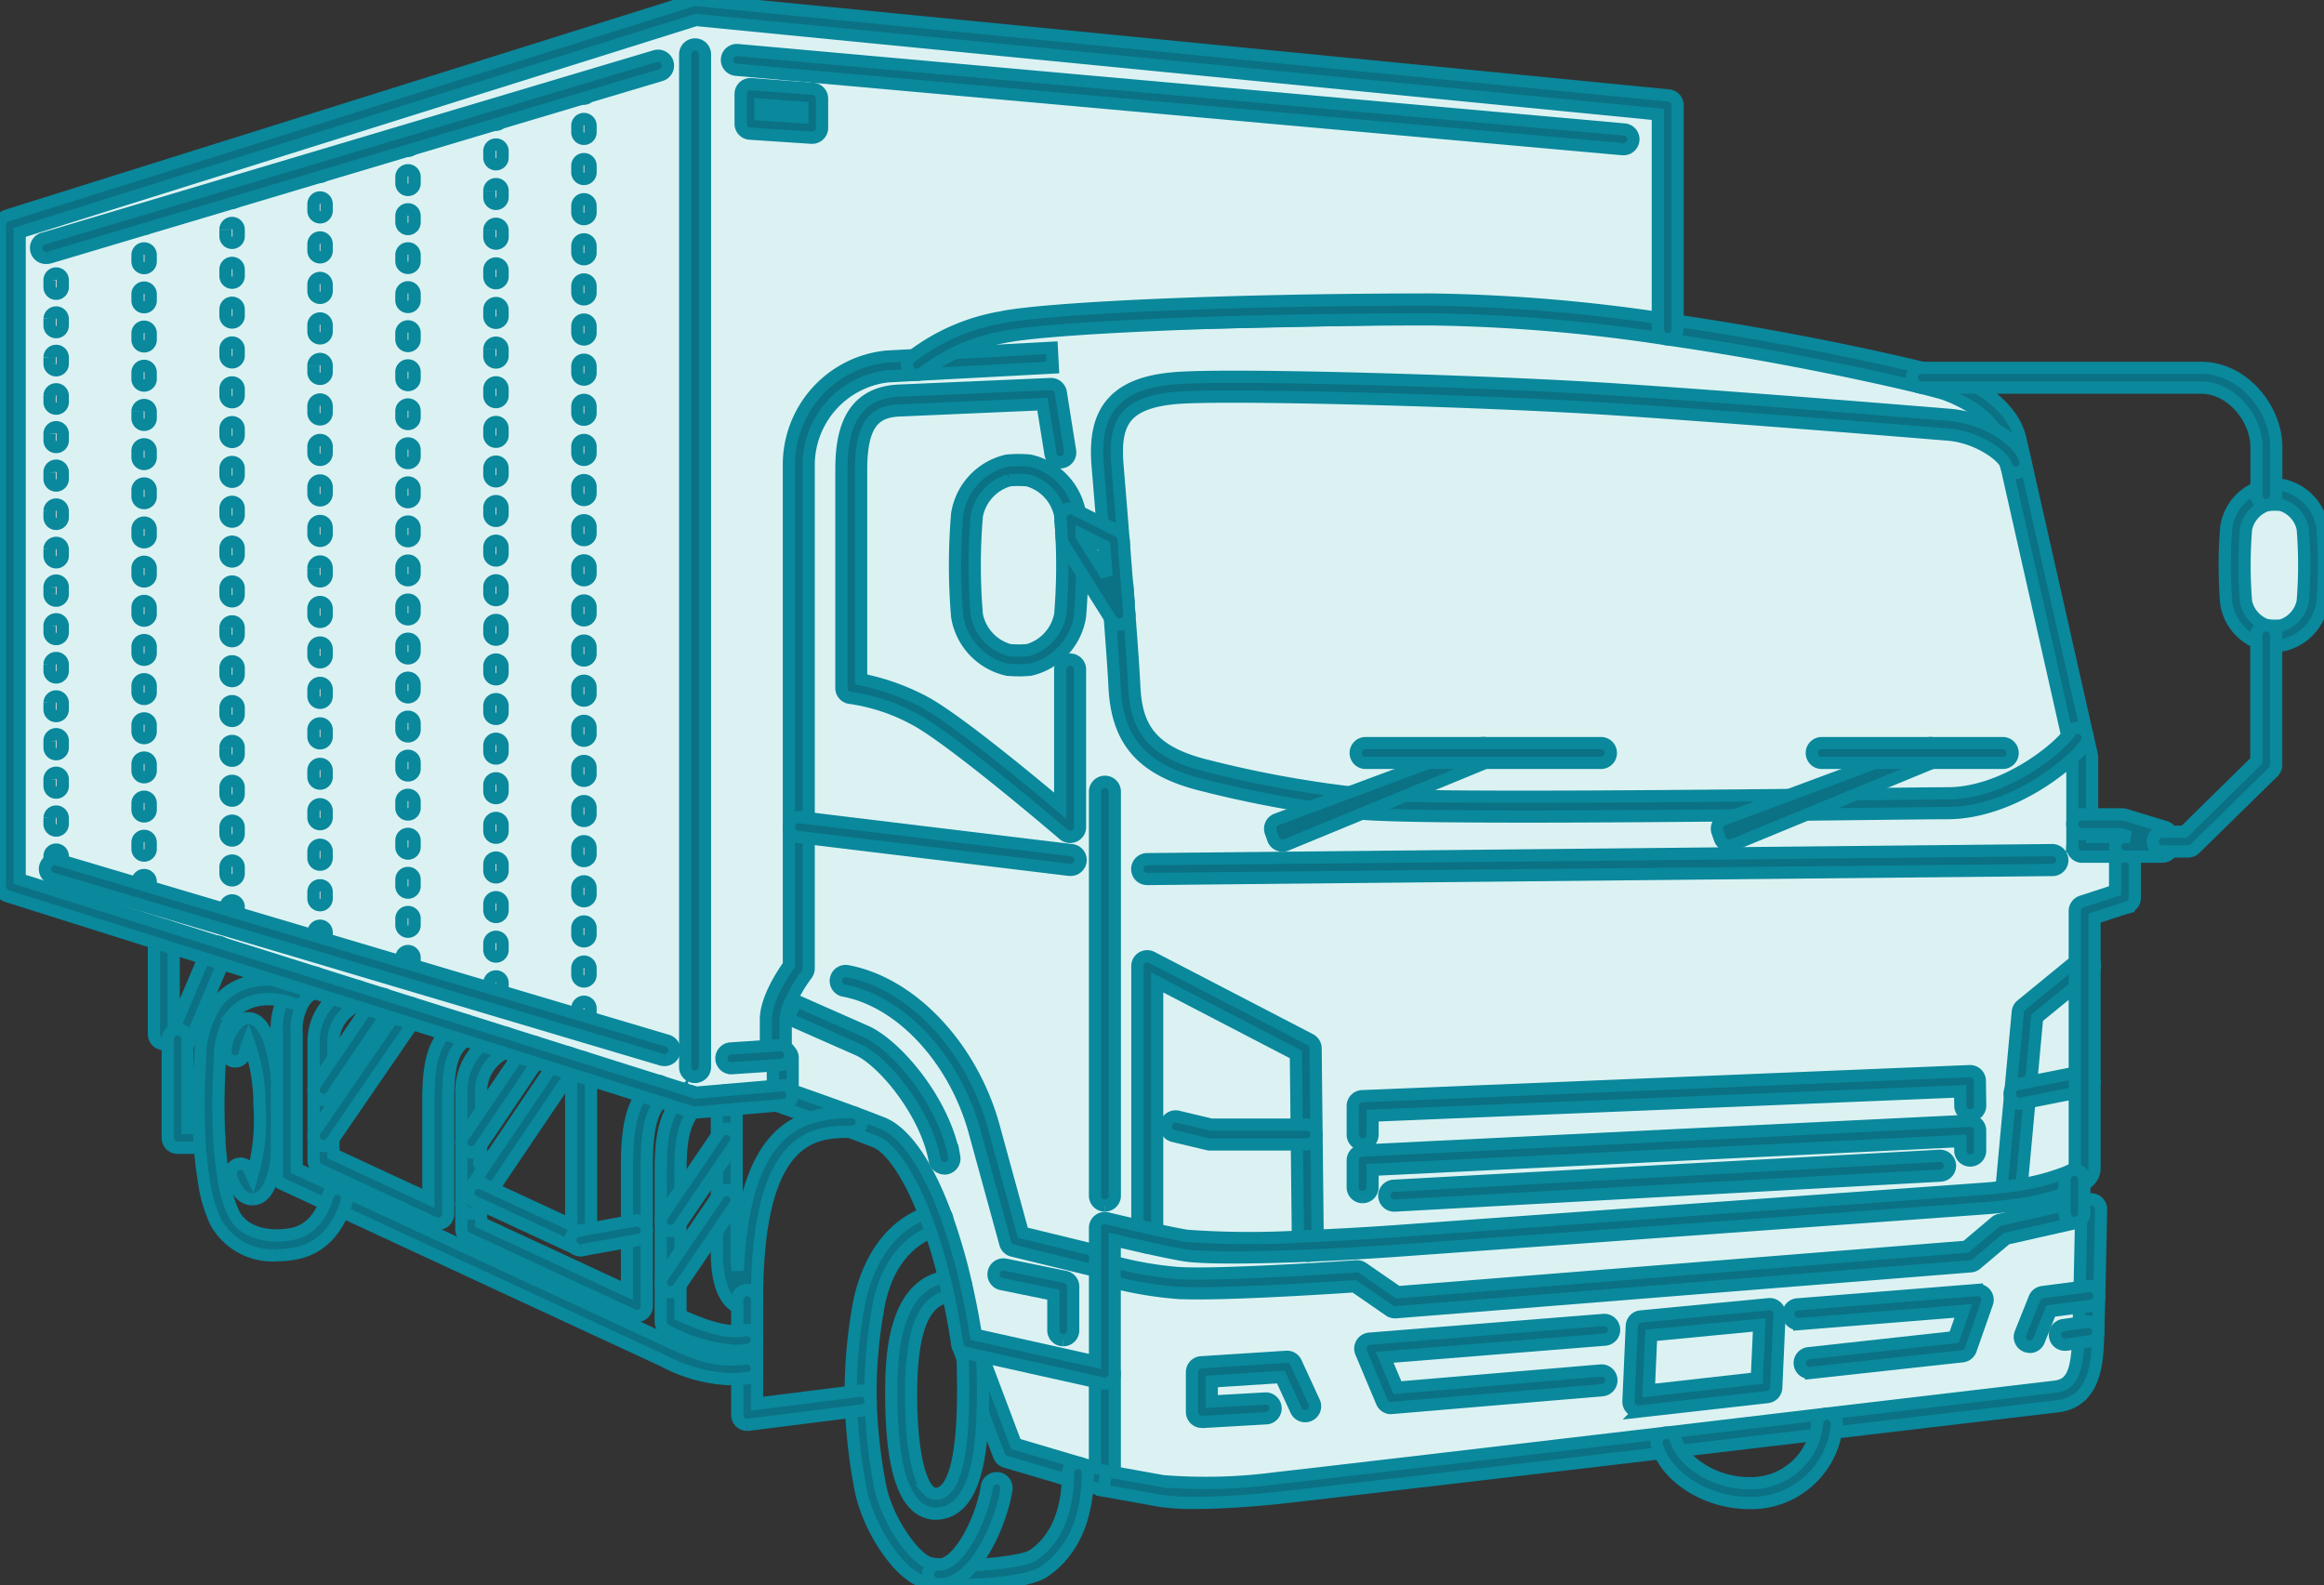
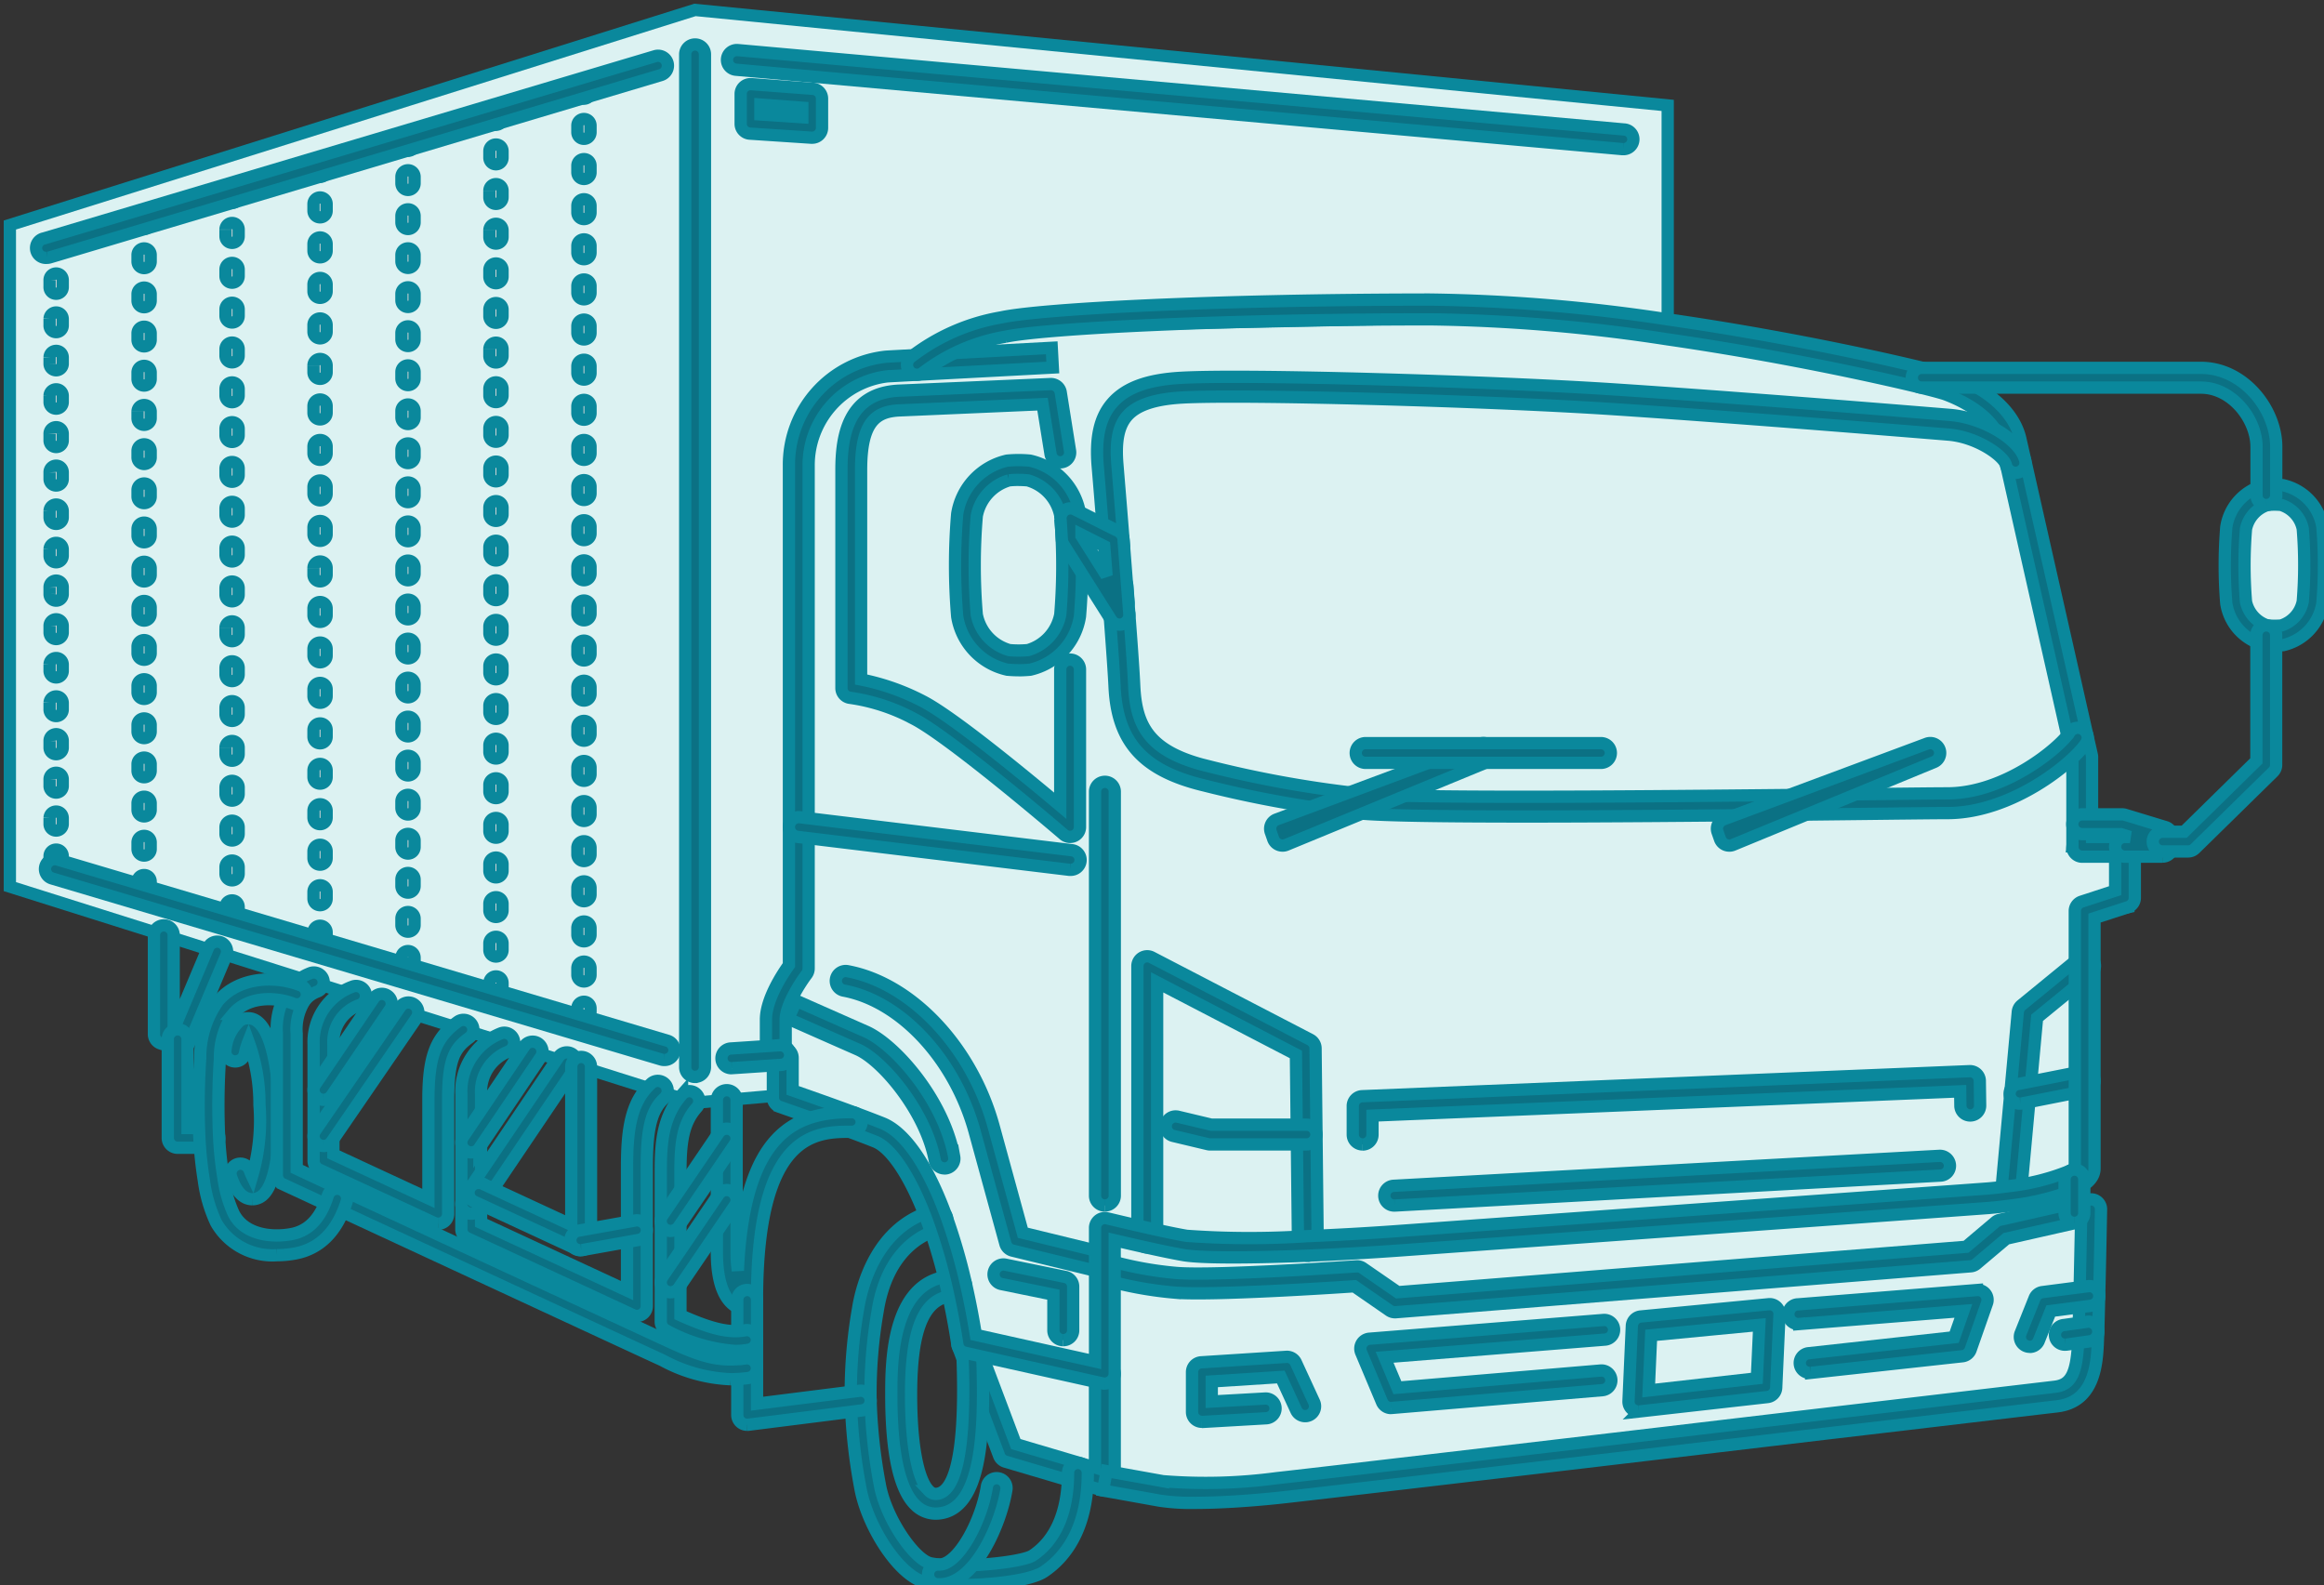
<svg xmlns="http://www.w3.org/2000/svg" id="data_img14" width="189.334" height="129.14" viewBox="0 0 189.334 129.14">
  <rect x="0" y="0" width="189.334" height="129.14" fill="#333333" stroke="none" />
  <defs>
    <clipPath id="clip-path">
      <rect id="長方形_26587" data-name="長方形 26587" width="189.334" height="129.14" fill="none" stroke="#0a889c" stroke-width="1" />
    </clipPath>
  </defs>
  <g id="グループ_13060" data-name="グループ 13060" clip-path="url(#clip-path)">
    <path id="パス_25606" data-name="パス 25606" d="M226.143,61.033h0a3.355,3.355,0,0,1-3.355-3.355V52.8a3.355,3.355,0,0,1,6.709,0v4.882a3.355,3.355,0,0,1-3.355,3.355" transform="translate(-41.016 -9.112)" fill="#dcf2f2" stroke="#0a889c" stroke-width="1" />
    <path id="パス_25607" data-name="パス 25607" d="M101.527,62.361h-1.1a3.355,3.355,0,0,1-3.355-3.355V50.635a3.355,3.355,0,0,1,3.355-3.355h1.1a3.355,3.355,0,0,1,3.355,3.353v8.374a3.355,3.355,0,0,1-3.355,3.355" transform="translate(-17.872 -8.704)" fill="#fff" stroke="#0a889c" stroke-width="1" />
    <path id="パス_25608" data-name="パス 25608" d="M80.914,96.329l-2.973-1.27a6.466,6.466,0,0,1-.8-2.736c.074-1.132-.326-1.743-.056-2.839s-.245-1.272.959-3.012a5.773,5.773,0,0,0,1.233-3.7v-37.8c0-3.427.543-9.311,5.067-9.311s5.34-.959,5.34-.959.558-2.129,6.235-2.228,35.53-.784,40.323-.784,31.769,3.7,34.508,5.067,5.477,1.643,7.262,5.2,5.478,24.375,5.478,26.292-.476,6.566-.476,6.566l4.31.281.229,4.639-3.242.7v20.677l-1.935.8,1.609,2.74.6,1.394s.547,9.311-.137,10.544.274,3.286-1.917,3.286-69.974,7.669-69.974,7.669-7.536-.734-9.449-1.233-6.984-2.191-6.984-2.191-5.066-21.909-8.626-24.922-6.573-2.876-6.573-2.876" transform="translate(-14.174 -5.835)" fill="#dcf2f2" stroke="#0a889c" stroke-width="1" />
    <path id="パス_25609" data-name="パス 25609" d="M.986,69.888V18.513L56.8.992l79.248,7.777v18.25A140.346,140.346,0,0,0,116.731,25.4c-17.071,0-31.575.734-34.808,1.432a15.812,15.812,0,0,0-7.053,3.084c-.971.054-1.829.1-2.467.134a8.092,8.092,0,0,0-7.149,8.045V79.074s-1.872,2.448-1.872,4.173V85.73l.365.408h.006l.2.225V89.4l-4.564.392L56.8,90.02l-.45-.144-2.6-.816-6.232-1.968-1.169-.37-2.779-.876-2.311-.729-3.326-1.051-4.487-1.411-2.178-.686-2.086-.66-3.461-1.092-7.863-2.478L13.53,76.37.986,72.414Z" transform="translate(-0.182 -0.183)" fill="#dcf2f2" stroke="#0a889c" stroke-width="1" />
    <path id="パス_25610" data-name="パス 25610" d="M69.218,88.554a.8.8,0,0,1-.8-.8V5.246a.8.8,0,0,1,1.609,0v82.5a.8.8,0,0,1-.8.8Z" transform="translate(-12.595 -0.818)" fill="#0b7184" stroke="#0a889c" stroke-width="1" />
    <path id="パス_25611" data-name="パス 25611" d="M105.377,121.542a.794.794,0,0,1-.191-.023l-7.332-1.785a.8.8,0,0,1-.585-.571s-.729-2.656-2.5-9.118c-1.616-5.886-5.991-10.611-10.637-11.489a.805.805,0,1,1,.261-1.589l.038.007c5.227.989,10.117,6.189,11.888,12.646,1.354,4.94,2.1,7.656,2.374,8.661l6.871,1.674a.8.8,0,0,1-.19,1.585" transform="translate(-15.365 -17.85)" fill="#0b7184" stroke="#0a889c" stroke-width="1" />
    <path id="パス_25612" data-name="パス 25612" d="M107.61,145.947a.8.8,0,0,1-.228-.033l-7.868-2.327a.8.8,0,0,1-.525-.49L95.636,134.2a.8.8,0,0,1,1.506-.566l3.211,8.518,6.451,1.908v-7.638a.8.8,0,0,1,1.609,0v8.715a.8.8,0,0,1-.8.8" transform="translate(-17.597 -24.507)" fill="#0b7184" stroke="#0a889c" stroke-width="1" />
    <path id="パス_25613" data-name="パス 25613" d="M104.882,132.423a.8.8,0,0,1-.8-.8v-2.906l-4.232-.866a.805.805,0,0,1,.326-1.577l4.875,1a.8.8,0,0,1,.643.788v3.561a.8.8,0,0,1-.8.8h0" transform="translate(-18.264 -23.244)" fill="#0b7184" stroke="#0a889c" stroke-width="1" />
    <path id="パス_25614" data-name="パス 25614" d="M93.82,151.378a14.1,14.1,0,0,1-2.679-.2c-2.244-.432-4.858-4.611-5.413-7.725a45.283,45.283,0,0,1-.774-7.1,40.089,40.089,0,0,1,.594-7.511c.245-1.55,1.41-6.725,6.21-7.99a.8.8,0,0,1,.506,1.527l-.038.011c-.02.007-.04.011-.06.016-1.25.326-4.243,1.64-5.032,6.683a38.645,38.645,0,0,0-.571,7.226,43.843,43.843,0,0,0,.749,6.854c.5,2.816,2.865,6.184,4.15,6.431,2.131.454,7.406-.042,8.307-.637,1.887-1.25,2.884-3.579,2.884-6.736a.8.8,0,1,1,1.609,0c0,4.7-1.958,6.989-3.605,8.077-1.072.708-4.287,1.072-6.836,1.072" transform="translate(-15.639 -22.242)" fill="#0b7184" stroke="#0a889c" stroke-width="1" />
    <path id="パス_25615" data-name="パス 25615" d="M93.6,156.236c-.052,0-.1,0-.157,0a.8.8,0,0,1,.068-1.607h.09c1.522,0,3.417-3.513,3.865-6.355a.8.8,0,0,1,1.589.25c-.417,2.647-2.5,7.714-5.454,7.714" transform="translate(-17.063 -27.171)" fill="#0b7184" stroke="#0a889c" stroke-width="1" />
    <path id="パス_25616" data-name="パス 25616" d="M92.629,146.766A2.351,2.351,0,0,1,91,146.108c-1.327-1.233-2-4.269-2-9.026,0-2.648,0-9.681,5.288-9.681a.8.8,0,1,1,0,1.609h0c-2.545,0-3.679,2.489-3.679,8.072,0,4.05.555,6.983,1.485,7.848a.733.733,0,0,0,.591.226c1.148-.082,2.448-2.078,2.121-11.086a.8.8,0,1,1,1.608-.059c.223,6.154-.032,12.483-3.614,12.748-.06,0-.12.007-.179.007" transform="translate(-16.386 -23.455)" fill="#0b7184" stroke="#0a889c" stroke-width="1" />
    <path id="パス_25617" data-name="パス 25617" d="M127.455,119.883a.8.8,0,0,1-.8-.8l-.171-15.6-11.306-5.874V118.4a.8.8,0,1,1-1.609,0V96.294a.8.8,0,0,1,1.172-.718l12.909,6.7a.805.805,0,0,1,.434.7l.177,16.084a.8.8,0,0,1-.793.816Z" transform="translate(-20.907 -17.579)" fill="#0b7184" stroke="#0a889c" stroke-width="1" />
    <path id="パス_25618" data-name="パス 25618" d="M127.875,113.757h-7.852a.839.839,0,0,1-.186-.021l-2.816-.671a.8.8,0,0,1,.373-1.566l2.723.649h7.758a.8.8,0,1,1,0,1.609" transform="translate(-21.43 -20.523)" fill="#0b7184" stroke="#0a889c" stroke-width="1" />
    <path id="パス_25619" data-name="パス 25619" d="M200.6,115.785h-.075a.8.8,0,0,1-.727-.875l1.373-14.9a.807.807,0,0,1,.292-.548l4.645-3.8a.8.8,0,0,1,1.084,1.189.72.72,0,0,1-.067.055l-4.383,3.583L201.4,115.055a.8.8,0,0,1-.8.734" transform="translate(-36.782 -17.573)" fill="#0b7184" stroke="#0a889c" stroke-width="1" />
    <path id="パス_25620" data-name="パス 25620" d="M201.537,109.593a.8.8,0,0,1-.12-1.6l5.216-1.031a.8.8,0,0,1,.312,1.579l-5.25,1.04a.833.833,0,0,1-.156.015" transform="translate(-36.954 -19.689)" fill="#0b7184" stroke="#0a889c" stroke-width="1" />
    <path id="パス_25621" data-name="パス 25621" d="M117.475,144.482a17.556,17.556,0,0,1-2.882-.181c-1.6-.29-4.6-.826-4.6-.826l.284-1.584s2.994.536,4.6.826a43.526,43.526,0,0,0,9.245-.245c2.3-.245,20.829-2.426,31.67-3.7l13.087-1.55c8.812-1.037,15.992-1.886,18.088-2.134l.559-.066c1.336-.154,1.8-1.081,1.913-3.815,0-.152.011-.337.02-.546l.007-.163c.021-.767.048-1.79.074-2.894.055-2.187.1-4.669.131-6.027l-6.09,1.381-2.441,2.062a.811.811,0,0,1-.455.188l-46.843,3.743a.816.816,0,0,1-.521-.14l-2.856-1.974c-1.84.124-11.686.764-14.634.516a30.592,30.592,0,0,1-5.936-1.106.8.8,0,1,1,.478-1.536,29.4,29.4,0,0,0,5.593,1.039c3.07.259,14.555-.529,14.67-.537a.788.788,0,0,1,.513.141L134,127.32l46.3-3.7,2.392-2.022a.806.806,0,0,1,.341-.17l7.284-1.652a.806.806,0,0,1,.96.61.859.859,0,0,1,.019.188s-.069,3.849-.15,7.064c-.027,1.1-.054,2.129-.076,2.909l-.007.178c-.009.2-.016.376-.02.534-.073,1.755-.207,5-3.335,5.359l-.556.065c-2.1.245-9.281,1.1-18.09,2.133l-13.086,1.55c-10.846,1.281-29.384,3.464-31.691,3.707-2.585.27-4.964.408-6.818.408" transform="translate(-20.128 -22.047)" fill="#0b7184" stroke="#0a889c" stroke-width="1" />
    <path id="パス_25622" data-name="パス 25622" d="M77.646,93.155a.8.8,0,0,1-.6-.268l-.365-.408a.807.807,0,0,1-.2-.536V89.454c0-1.676,1.367-3.734,1.872-4.437V44.3a8.84,8.84,0,0,1,7.914-8.848c.361-.021.8-.045,1.289-.071l12.209-.653.086,1.607-12.21.649c-.49.026-.922.049-1.286.07A7.288,7.288,0,0,0,79.959,44.3V85.286a.81.81,0,0,1-.163.49c-.475.623-1.707,2.5-1.707,3.685v2.177l.163.179a.8.8,0,0,1-.6,1.341" transform="translate(-14.08 -6.393)" fill="#0b7184" stroke="#0a889c" stroke-width="1" />
    <path id="パス_25623" data-name="パス 25623" d="M104.173,118.232a.8.8,0,0,1-.175-.02l-11.22-2.5a.8.8,0,0,1-.62-.663c-.24-1.572-.534-3.123-.874-4.609a46.348,46.348,0,0,0-1.527-5.269c-1.316-3.619-2.922-6.11-4.295-6.659-.626-.25-1.4-.543-2.2-.84-2.573-.951-5.563-1.983-5.592-1.994a.8.8,0,0,1-.543-.76V91.995a.8.8,0,1,1,1.21-1.061l.2.225a.805.805,0,0,1,.2.531v2.651c.986.344,3.152,1.1,5.085,1.818.816.3,1.6.6,2.239.854,1.846.74,3.7,3.441,5.21,7.606a47.851,47.851,0,0,1,1.584,5.458c.309,1.353.582,2.757.811,4.181l9.709,2.166V105.539a.8.8,0,0,1,.8-.8.823.823,0,0,1,.189.023s1.657.4,3.434.8c1.216.273,2.3.5,3.042.625a71.066,71.066,0,0,0,9.837.026c2.344-.095,4.793-.232,7.08-.395l4.161-.3c12.541-.9,41.911-3.019,44.179-3.187.539-.044,1.153-.114,1.77-.2a18.188,18.188,0,0,0,4.926-1.248,1.763,1.763,0,0,0,.4-.261V79.724a.807.807,0,0,1,.555-.764l2.732-.892V75.3H183.8a.8.8,0,0,1-.8-.8V67.278c-.043-.195-.163-.715-.339-1.477-.545-2.426-1.642-7.281-2.714-12.021-.926-4.1-1.833-8.112-2.345-10.388-.111-.49-.2-.9-.276-1.211-.059-.253-.1-.443-.128-.564-.349-1.55-2.04-3.039-4.529-3.978-.064-.024-.454-.163-2.144-.578-1.584-.386-10.027-2.393-20.6-3.922a137.483,137.483,0,0,0-19.2-1.616c-16.8,0-31.472.734-34.638,1.414a15.247,15.247,0,0,0-6.7,2.906.805.805,0,0,1-1.055-1.217,16.563,16.563,0,0,1,7.411-3.264c3.233-.7,17.525-1.45,34.976-1.45a139.163,139.163,0,0,1,19.434,1.632C160.8,33.084,169.307,35.106,170.9,35.5c.855.21,1.953.49,2.333.636,3.035,1.142,5.051,3.019,5.528,5.133.027.122.069.307.126.552.071.313.163.724.277,1.218.512,2.275,1.419,6.286,2.345,10.386,1.071,4.74,2.169,9.6,2.713,12.017.23.986.36,1.575.36,1.575a.826.826,0,0,1,.019.173v6.5h2.682a.8.8,0,0,1,.8.8v4.158a.8.8,0,0,1-.555.765L184.8,80.3v20.4c0,.933-.957,1.427-1.272,1.589a20.525,20.525,0,0,1-5.437,1.412c-.647.093-1.295.163-1.871.214-2.276.172-31.648,2.285-44.19,3.188l-4.161.3c-2.3.163-4.771.3-7.132.4-2.426.1-8.274.284-10.179-.049-.771-.134-1.877-.362-3.116-.64-.927-.206-1.821-.414-2.468-.565v10.872a.8.8,0,0,1-.8.8" transform="translate(-14.162 -5.507)" fill="#0b7184" stroke="#0a889c" stroke-width="1" />
    <path id="パス_25624" data-name="パス 25624" d="M110.141,112.583a.8.8,0,0,1-.8-.8V78.869a.8.8,0,1,1,1.609,0v32.909a.8.8,0,0,1-.8.8h0" transform="translate(-20.129 -14.372)" fill="#0b7184" stroke="#0a889c" stroke-width="1" />
    <path id="パス_25625" data-name="パス 25625" d="M100.533,63.057q-.463,0-.916-.044a5.294,5.294,0,0,1-4.079-4.331,49.808,49.808,0,0,1,0-8.358A5.294,5.294,0,0,1,99.6,45.984a9.749,9.749,0,0,1,1.864,0,5.3,5.3,0,0,1,4.079,4.324l.024.318V50.7c.038.432.066.858.082,1.29a49.991,49.991,0,0,1-.109,6.679,5.294,5.294,0,0,1-4.059,4.347q-.48.045-.949.046m.011-15.511c-.258,0-.517.012-.775.037a3.738,3.738,0,0,0-2.634,2.894,48.09,48.09,0,0,0,0,8.054,3.734,3.734,0,0,0,2.649,2.883,8.207,8.207,0,0,0,1.525,0,3.74,3.74,0,0,0,2.628-2.9,48.564,48.564,0,0,0,.1-6.455c-.016-.414-.042-.816-.082-1.219v-.074a.159.159,0,0,0,0-.048l-.021-.277a3.722,3.722,0,0,0-2.644-2.856c-.245-.023-.5-.035-.749-.035" transform="translate(-17.556 -8.457)" fill="#0b7184" stroke="#0a889c" stroke-width="1" />
    <path id="パス_25626" data-name="パス 25626" d="M226.176,61.5c-.234,0-.464-.01-.693-.03a.545.545,0,0,1-.088-.012,4.137,4.137,0,0,1-3.124-3.376,38.193,38.193,0,0,1,0-6.231,4.137,4.137,0,0,1,3.122-3.4.849.849,0,0,1,.091-.013,7.9,7.9,0,0,1,1.4,0A4.161,4.161,0,0,1,230.1,51.83a38.173,38.173,0,0,1,0,6.229,4.168,4.168,0,0,1-3.189,3.409q-.374.033-.734.033m-.51-1.632a6.276,6.276,0,0,0,1.079,0,2.582,2.582,0,0,0,1.754-1.958,36.452,36.452,0,0,0,0-5.924,2.574,2.574,0,0,0-1.776-1.943,6.118,6.118,0,0,0-1.052,0l-.033.006a2.6,2.6,0,0,0-1.763,1.958,36.442,36.442,0,0,0,0,5.923,2.6,2.6,0,0,0,1.762,1.939l.031,0" transform="translate(-40.897 -8.912)" fill="#0b7184" stroke="#0a889c" stroke-width="1" />
    <path id="パス_25627" data-name="パス 25627" d="M102.654,75.243a.807.807,0,0,1-.524-.193c-.091-.082-9.236-7.91-12.221-9.436a15.572,15.572,0,0,0-5.156-1.7.8.8,0,0,1-.734-.8V45.342c0-2.683.49-6.271,4.7-6.457,2.688-.113,12.336-.536,12.336-.536a.81.81,0,0,1,.83.677l.758,4.766a.8.8,0,0,1-1.589.255l-.653-4.06c-2.285.1-9.378.408-11.62.505-1.951.082-3.161.927-3.161,4.849V62.418a18.661,18.661,0,0,1,5.016,1.763c2.467,1.261,8.509,6.249,11.208,8.52v-11.1a.8.8,0,1,1,1.609,0V74.439a.8.8,0,0,1-.8.8" transform="translate(-15.468 -7.06)" fill="#0b7184" stroke="#0a889c" stroke-width="1" />
    <path id="パス_25628" data-name="パス 25628" d="M144.523,77.634c-6.359,0-11.435-.064-13.374-.25-.124-.011-.233-.023-.331-.034l-.5-.066a91.32,91.32,0,0,1-11.762-2.165c-5.007-1.188-7.137-3.52-7.354-8.049-.051-1.056-.179-2.9-.4-5.812a.8.8,0,0,1,1.6-.146v.023c.223,2.925.352,4.786.4,5.858.157,3.273,1.208,5.4,6.119,6.561a89.961,89.961,0,0,0,11.6,2.136l.49.064.283.029c3.869.37,20.73.245,34.987.1l6.553-.074c3.019-.034,5.254-.06,6.209-.06,4.723,0,9.179-3.762,9.948-4.957a.8.8,0,0,1,1.374.837l-.022.034c-1.01,1.568-6.015,5.694-11.3,5.694-.952,0-3.182.025-6.191.06l-6.552.074c-7.268.076-15.212.144-21.785.144" transform="translate(-20.398 -11.116)" fill="#0b7184" stroke="#0a889c" stroke-width="1" />
    <path id="パス_25629" data-name="パス 25629" d="M111.5,60.525a.805.805,0,0,1-.8-.746l-.1-1.331a.805.805,0,0,1,1.606-.12l.1,1.33a.8.8,0,0,1-.742.861h-.06" transform="translate(-20.36 -10.605)" fill="#0b7184" stroke="#0a889c" stroke-width="1" />
    <path id="パス_25630" data-name="パス 25630" d="M110.93,52.153a.8.8,0,0,1-.8-.747c-.01-.14-.02-.28-.034-.414-.2-2.5-.383-4.732-.5-6.1-.195-2.346.179-3.974,1.178-5.123,1.087-1.252,2.862-1.908,5.585-2.064,5.4-.307,25.293.29,35.228.939,9.275.606,22.274,1.659,27.431,2.082,2.774.223,5.765,2.04,6.146,3.737a.8.8,0,1,1-1.571.352c-.163-.716-2.307-2.293-4.706-2.485-5.155-.423-18.142-1.474-27.405-2.081-10.525-.687-30.167-1.214-35.031-.938-2.229.129-3.689.623-4.461,1.513-.7.81-.948,2.024-.79,3.935.113,1.374.3,3.611.494,6.084.015.131.026.291.038.452a.8.8,0,0,1-.745.86h-.058" transform="translate(-20.168 -6.925)" fill="#0b7184" stroke="#0a889c" stroke-width="1" />
    <path id="パス_25631" data-name="パス 25631" d="M101.689,85.886a.788.788,0,0,1-.1-.006L79.48,83.2a.8.8,0,1,1,.194-1.6l22.111,2.682a.8.8,0,0,1-.1,1.6" transform="translate(-14.502 -15.022)" fill="#0b7184" stroke="#0a889c" stroke-width="1" />
-     <path id="パス_25632" data-name="パス 25632" d="M114.367,87.234a.8.8,0,1,1-.008-1.609l73.745-.74a.832.832,0,0,1,.816.8.8.8,0,0,1-.793.816l-73.747.734Z" transform="translate(-20.906 -15.627)" fill="#0b7184" stroke="#0a889c" stroke-width="1" />
    <path id="パス_25633" data-name="パス 25633" d="M119.824,140.77a.8.8,0,0,1-.8-.8v-3.246a.8.8,0,0,1,.753-.8l6.929-.445a.8.8,0,0,1,.782.466l1.486,3.224a.8.8,0,1,1-1.461.674l-1.255-2.722-5.625.361v1.638l4.347-.245a.8.8,0,1,1,.091,1.607l-5.2.3h-.046" transform="translate(-21.912 -24.94)" fill="#0b7184" stroke="#0a889c" stroke-width="1" />
    <path id="パス_25634" data-name="パス 25634" d="M163.406,138.96a.8.8,0,0,1-.8-.8v-.037l.273-6.136a.8.8,0,0,1,.727-.764l10.426-1a.8.8,0,0,1,.877.723v0a.639.639,0,0,1,0,.112l-.268,5.964a.8.8,0,0,1-.713.763l-10.431,1.175a.823.823,0,0,1-.09,0m1.046-6.207-.2,4.5,8.812-.993.2-4.352Z" transform="translate(-29.935 -23.972)" fill="#0b7184" stroke="#0a889c" stroke-width="1" />
    <path id="パス_25635" data-name="パス 25635" d="M202.489,133.361a.805.805,0,0,1-.747-1.1l1.142-2.856a.8.8,0,0,1,.643-.5l3.722-.483a.8.8,0,1,1,.207,1.6l-3.254.422-.968,2.421a.8.8,0,0,1-.747.506" transform="translate(-37.13 -23.641)" fill="#0b7184" stroke="#0a889c" stroke-width="1" />
    <path id="パス_25636" data-name="パス 25636" d="M206.061,133.84a.8.8,0,0,1-.111-1.6l1.872-.264a.8.8,0,1,1,.224,1.593l-1.872.263a.75.75,0,0,1-.113.008" transform="translate(-37.789 -24.295)" fill="#0b7184" stroke="#0a889c" stroke-width="1" />
    <path id="パス_25637" data-name="パス 25637" d="M110.7,60.23a.805.805,0,0,1-.68-.374l-3.893-6.168a.808.808,0,0,1-.122-.38l-.108-1.7a.806.806,0,0,1,1.163-.766l3.491,1.751a.8.8,0,0,1,.474.674l.477,6.1a.8.8,0,0,1-.738.864H110.7M107.6,53l2.049,3.246-.192-2.409L107.6,52.9Z" transform="translate(-19.496 -9.344)" fill="#0b7184" stroke="#0a889c" stroke-width="1" />
    <path id="パス_25638" data-name="パス 25638" d="M135.876,112.923a.8.8,0,0,1-.8-.8v-2.329a.8.8,0,0,1,.771-.8l49.476-2.04a.8.8,0,0,1,.837.769v.024l.027,2a.805.805,0,0,1-.794.816.8.8,0,0,1-.816-.777v-.016l-.016-1.173-47.879,1.978v1.555a.8.8,0,0,1-.8.8h0" transform="translate(-24.867 -19.689)" fill="#0b7184" stroke="#0a889c" stroke-width="1" />
-     <path id="パス_25639" data-name="パス 25639" d="M135.876,118.126a.8.8,0,0,1-.8-.8v-2.189a.8.8,0,0,1,.765-.8l49.5-2.429a.8.8,0,0,1,.843.763v1.667a.8.8,0,1,1-1.609,0v-.78L136.681,115.9v1.422a.8.8,0,0,1-.8.8h0" transform="translate(-24.867 -20.601)" fill="#0b7184" stroke="#0a889c" stroke-width="1" />
    <path id="パス_25640" data-name="パス 25640" d="M139.054,119.458a.8.8,0,0,1-.043-1.608l44.451-2.44a.816.816,0,0,1,.848.76.8.8,0,0,1-.759.848h0l-44.451,2.44h-.045" transform="translate(-25.45 -21.247)" fill="#0b7184" stroke="#0a889c" stroke-width="1" />
    <path id="パス_25641" data-name="パス 25641" d="M180.343,135.553a.8.8,0,0,1-.086-1.6l11.822-1.3.752-2.147-13.371,1.072a.8.8,0,0,1-.171-1.6h.042l14.6-1.169a.8.8,0,0,1,.823,1.068l-1.33,3.791a.807.807,0,0,1-.671.534l-12.325,1.351a.8.8,0,0,1-.088,0" transform="translate(-32.875 -23.713)" fill="#0b7184" stroke="#0a889c" stroke-width="1" />
    <path id="パス_25642" data-name="パス 25642" d="M138.335,138.974a.8.8,0,0,1-.741-.49l-1.7-4.044a.805.805,0,0,1,.432-1.054.792.792,0,0,1,.245-.06l19.067-1.528a.8.8,0,0,1,.129,1.6l-17.958,1.439,1.042,2.48,16.559-1.4a.8.8,0,0,1,.139,1.6l-17.141,1.448h-.071" transform="translate(-25.007 -24.264)" fill="#0b7184" stroke="#0a889c" stroke-width="1" />
    <path id="パス_25643" data-name="パス 25643" d="M74.045,126.742c-.578,0-2.462-.336-2.462-4.661V109.659a.8.8,0,0,1,1.609,0v12.423a9.614,9.614,0,0,0,.1,1.469c.51-11.281,4.732-12.909,9.27-12.909a.811.811,0,0,1,.816.8.8.8,0,0,1-.79.8h-.023c-2.884,0-7.713,0-7.713,13.688a.8.8,0,0,1-.8.8h0" transform="translate(-13.179 -20.04)" fill="#0b7184" stroke="#0a889c" stroke-width="1" />
    <path id="パス_25644" data-name="パス 25644" d="M74.418,139.785a.8.8,0,0,1-.8-.8V129.61a.8.8,0,1,1,1.609,0v8.458l8.352-1.053a.8.8,0,1,1,.2,1.6l-9.257,1.168a.84.84,0,0,1-.1.007" transform="translate(-13.552 -23.713)" fill="#0b7184" stroke="#0a889c" stroke-width="1" />
    <path id="パス_25645" data-name="パス 25645" d="M24.7,116.415c-1.1,0-1.574-1.376-1.731-1.828a.8.8,0,0,1,1.52-.527,4.153,4.153,0,0,0,.194.476,16.165,16.165,0,0,0,.6-5.8,14.9,14.9,0,0,0-.9-5.171,5.721,5.721,0,0,0-.29.99.805.805,0,0,1-1.574-.339,3.584,3.584,0,0,1,1.182-2.352,1.21,1.21,0,0,1,.926-.163c1.869.419,2.2,5.444,2.264,6.974.105,2.67-.156,6.186-1.237,7.31a1.3,1.3,0,0,1-.951.432" transform="translate(-4.144 -18.718)" fill="#0b7184" stroke="#0a889c" stroke-width="1" />
    <path id="パス_25646" data-name="パス 25646" d="M17.516,102.467a.765.765,0,0,1-.223-.031l-1.351-.408a.805.805,0,0,1-.571-.771V93.2a.8.8,0,0,1,1.609,0v7.465l.075.023,2.712-6.431a.805.805,0,1,1,1.5.583c-.006.015-.011.029-.018.043l-2.993,7.1a.8.8,0,0,1-.741.49" transform="translate(-2.83 -17.009)" fill="#0b7184" stroke="#0a889c" stroke-width="1" />
    <path id="パス_25647" data-name="パス 25647" d="M145.6,13.067h-.073L73.335,6.6a.8.8,0,0,1,.122-1.6h.019l72.195,6.467a.8.8,0,0,1-.071,1.6" transform="translate(-13.367 -0.919)" fill="#0b7184" stroke="#0a889c" stroke-width="1" />
    <path id="パス_25648" data-name="パス 25648" d="M79.785,12.764h-.053l-5.025-.333a.8.8,0,0,1-.751-.8V9.2a.8.8,0,0,1,.8-.8h.06l5.025.381a.8.8,0,0,1,.744.8v2.381a.8.8,0,0,1-.8.8h0m-4.221-1.89,3.416.226v-.776l-3.416-.259Z" transform="translate(-13.615 -1.545)" fill="#0b7184" stroke="#0a889c" stroke-width="1" />
    <path id="パス_25649" data-name="パス 25649" d="M214.277,84.762h-3.062a.8.8,0,0,1,0-1.609h.408l-.756-.231h-3.14a.8.8,0,0,1,0-1.609h3.264a.815.815,0,0,1,.235.035l3.287,1a.8.8,0,0,1,.571.769v.836a.8.8,0,0,1-.8.8h0" transform="translate(-38.095 -14.97)" fill="#0b7184" stroke="#0a889c" stroke-width="1" />
    <path id="パス_25650" data-name="パス 25650" d="M219.781,47.91a.793.793,0,0,1-.8-.782V43.167c0-2.232-1.978-4.827-4.526-4.827H191.7a.8.8,0,0,1,0-1.609h22.751c3.508,0,6.135,3.4,6.135,6.436v3.926a.816.816,0,0,1-.8.816" transform="translate(-35.143 -6.762)" fill="#0b7184" stroke="#0a889c" stroke-width="1" />
    <path id="パス_25651" data-name="パス 25651" d="M217.848,80.864H215.76a.8.8,0,0,1,0-1.609h1.758L223.4,73.48V63.251a.8.8,0,1,1,1.609-.007V73.816a.8.8,0,0,1-.245.571L218.4,80.63a.8.8,0,0,1-.564.23" transform="translate(-39.574 -11.496)" fill="#0b7184" stroke="#0a889c" stroke-width="1" />
    <path id="パス_25652" data-name="パス 25652" d="M206.949,121.122a.8.8,0,0,1-.8-.8v-2.738a.8.8,0,0,1,1.609,0v2.74a.8.8,0,0,1-.8.8h0" transform="translate(-37.952 -21.499)" fill="#0b7184" stroke="#0a889c" stroke-width="1" />
    <path id="パス_25653" data-name="パス 25653" d="M20.16,112.425H17.553a.8.8,0,0,1-.8-.8v-8.046a.8.8,0,0,1,1.609,0v7.24h1.778a.816.816,0,0,1,.816.8.793.793,0,0,1-.782.8Z" transform="translate(-3.084 -18.92)" fill="#0b7184" stroke="#0a889c" stroke-width="1" />
-     <path id="パス_25654" data-name="パス 25654" d="M172.95,148.43c-3.446,0-6.744-2.064-7.506-4.7a.8.8,0,1,1,1.545-.449c.5,1.713,3.011,3.539,5.964,3.539a5.4,5.4,0,0,0,5.548-4.9.8.8,0,0,1,1.606.089,7,7,0,0,1-7.154,6.424" transform="translate(-30.452 -25.987)" fill="#0b7184" stroke="#0a889c" stroke-width="1" />
    <path id="パス_25655" data-name="パス 25655" d="M127.833,82.548a.807.807,0,0,1-.76-.542l-.2-.571a.806.806,0,0,1,.48-1.017l16.557-6.168a.8.8,0,0,1,.587,1.5L128.14,82.49a.807.807,0,0,1-.307.06" transform="translate(-23.35 -13.661)" fill="#0b7184" stroke="#0a889c" stroke-width="1" />
    <path id="パス_25656" data-name="パス 25656" d="M155.352,75.809H136.178a.8.8,0,1,1,0-1.609h19.174a.8.8,0,0,1,0,1.609" transform="translate(-24.923 -13.66)" fill="#0b7184" stroke="#0a889c" stroke-width="1" />
    <path id="パス_25657" data-name="パス 25657" d="M172.445,82.548a.8.8,0,0,1-.759-.535l-.2-.571a.806.806,0,0,1,.478-1.024l16.563-6.167a.8.8,0,0,1,.587,1.5L172.752,82.49a.8.8,0,0,1-.306.06" transform="translate(-31.562 -13.661)" fill="#0b7184" stroke="#0a889c" stroke-width="1" />
-     <path id="パス_25658" data-name="パス 25658" d="M196.468,75.809h-14.75a.8.8,0,0,1,0-1.609h14.749a.8.8,0,0,1,0,1.609" transform="translate(-33.306 -13.66)" fill="#0b7184" stroke="#0a889c" stroke-width="1" />
    <path id="パス_25659" data-name="パス 25659" d="M64.577,130.236a12.656,12.656,0,0,1-5.521-1.541c-1.973-.9-16.258-7.532-26.832-12.439-2.5-1.159-4.115-1.91-4.115-1.91a.8.8,0,0,1-.465-.729V102.086A5.724,5.724,0,0,1,28.656,98.4a3.98,3.98,0,0,1,1.678-1.23.8.8,0,0,1,.644,1.474l-.044.018a2.368,2.368,0,0,0-1.013.734,4.327,4.327,0,0,0-.664,2.692V113.1l3.642,1.7c10.572,4.906,24.856,11.534,26.824,12.436,2.641,1.207,3.963,1.584,6.119,1.305a.8.8,0,1,1,.206,1.6,11.576,11.576,0,0,1-1.475.1" transform="translate(-5.087 -17.877)" fill="#0b7184" stroke="#0a889c" stroke-width="1" />
    <path id="パス_25660" data-name="パス 25660" d="M72.063,130.116a13.876,13.876,0,0,1-5.617-1.661.8.8,0,0,1-.468-.734V115.529c0-2.293.132-4.5,1.736-6.31a.8.8,0,1,1,1.2,1.067c-1.119,1.262-1.332,2.816-1.332,5.243v11.678c2.529,1.131,3.984,1.463,5.278,1.224a.8.8,0,0,1,.288,1.583,6.031,6.031,0,0,1-1.09.1" transform="translate(-12.147 -20.057)" fill="#0b7184" stroke="#0a889c" stroke-width="1" />
    <path id="パス_25661" data-name="パス 25661" d="M60.371,126.19a.8.8,0,0,1-.339-.075s-6.709-3.116-13.5-6.264a.805.805,0,0,1-.466-.734V108.148a5.09,5.09,0,0,1,3.242-4.989.8.8,0,0,1,.513,1.524,3.522,3.522,0,0,0-2.147,3.464v10.461c4.94,2.291,9.758,4.527,11.89,5.517V114.053c0-3.086.326-5.3,1.945-6.782a.8.8,0,0,1,1.128,1.148l-.024.023-.016.015c-1.051.964-1.424,2.428-1.424,5.6v11.333a.8.8,0,0,1-.8.8Z" transform="translate(-8.48 -18.985)" fill="#0b7184" stroke="#0a889c" stroke-width="1" />
    <path id="パス_25662" data-name="パス 25662" d="M41.468,117.82a.809.809,0,0,1-.339-.074l-9.349-4.332a.805.805,0,0,1-.466-.734V103.2a4.794,4.794,0,0,1,3.136-4.684A.8.8,0,1,1,35.1,99.99a3.191,3.191,0,0,0-2.174,3.21v8.968l7.74,3.59V107.74c0-3.53.58-5.08,2.389-6.38a.8.8,0,0,1,.939,1.305c-1.212.871-1.719,1.77-1.719,5.075v9.278a.8.8,0,0,1-.8.8" transform="translate(-5.765 -18.125)" fill="#0b7184" stroke="#0a889c" stroke-width="1" />
    <path id="パス_25663" data-name="パス 25663" d="M32.118,107.867a.8.8,0,0,1-.666-1.256l4.745-7a.8.8,0,0,1,1.36.859c0,.007-.008.014-.013.02l-.015.022-4.74,7a.8.8,0,0,1-.667.353" transform="translate(-5.765 -18.269)" fill="#0b7184" stroke="#0a889c" stroke-width="1" />
    <path id="パス_25664" data-name="パス 25664" d="M32.119,111.787a.8.8,0,0,1-.663-1.26l6.918-10.076a.8.8,0,1,1,1.327.911l-6.917,10.081a.8.8,0,0,1-.664.349" transform="translate(-5.765 -18.429)" fill="#0b7184" stroke="#0a889c" stroke-width="1" />
    <path id="パス_25665" data-name="パス 25665" d="M46.872,113.037a.8.8,0,0,1-.666-1.254l5-7.412a.8.8,0,0,1,1.334.9l-5,7.412a.8.8,0,0,1-.667.354" transform="translate(-8.481 -19.154)" fill="#0b7184" stroke="#0a889c" stroke-width="1" />
    <path id="パス_25666" data-name="パス 25666" d="M47.619,117.333a.805.805,0,0,1-.667-1.255l7.18-10.635a.805.805,0,0,1,1.335.9l-7.18,10.635a.8.8,0,0,1-.667.355" transform="translate(-8.619 -19.353)" fill="#0b7184" stroke="#0a889c" stroke-width="1" />
    <path id="パス_25667" data-name="パス 25667" d="M46.87,120.622a.8.8,0,0,1-.667-1.253l.6-.9a.8.8,0,0,1,1.336.9l-.6.9a.8.8,0,0,1-.669.356" transform="translate(-8.481 -21.745)" fill="#0b7184" stroke="#0a889c" stroke-width="1" />
    <path id="パス_25668" data-name="パス 25668" d="M66.782,121.029a.8.8,0,0,1-.664-1.257l4.569-6.721a.8.8,0,0,1,1.331.9l-4.569,6.721a.8.8,0,0,1-.666.352" transform="translate(-12.147 -20.748)" fill="#0b7184" stroke="#0a889c" stroke-width="1" />
    <path id="パス_25669" data-name="パス 25669" d="M66.782,127.156a.8.8,0,0,1-.664-1.257l4.569-6.719a.8.8,0,1,1,1.331.9l-4.569,6.72a.8.8,0,0,1-.666.352" transform="translate(-12.147 -21.876)" fill="#0b7184" stroke="#0a889c" stroke-width="1" />
    <path id="パス_25670" data-name="パス 25670" d="M26.222,120.263a5.292,5.292,0,0,1-4.961-2.641,11.7,11.7,0,0,1-1-3.437,31.506,31.506,0,0,1-.364-3.435,58.976,58.976,0,0,1,.065-6.545,7.929,7.929,0,0,1,1.446-4.633C23,97.665,25.768,97.485,27.8,98.154c.108.033.226.078.338.12a.8.8,0,1,1-.578,1.5c-.082-.032-.163-.064-.252-.09-1.53-.5-3.557-.408-4.665.916a6.507,6.507,0,0,0-1.075,3.69,57.7,57.7,0,0,0-.064,6.364,29.581,29.581,0,0,0,.345,3.264,10.278,10.278,0,0,0,.843,2.963c.883,1.723,3.1,1.97,4.739,1.655,1.387-.269,2.35-1.292,2.929-3.126a.8.8,0,0,1,1.535.485c-.763,2.414-2.162,3.835-4.161,4.221a8.116,8.116,0,0,1-1.513.146" transform="translate(-3.652 -18.005)" fill="#0b7184" stroke="#0a889c" stroke-width="1" />
    <path id="パス_25671" data-name="パス 25671" d="M55.96,121.277a.809.809,0,0,1-.339-.074L47.3,117.346a.8.8,0,0,1,.311-1.545h.007a.809.809,0,0,1,.339.074l7.2,3.337V106.339a.8.8,0,0,1,1.609,0v14.133a.8.8,0,0,1-.8.8h0" transform="translate(-8.617 -19.429)" fill="#0b7184" stroke="#0a889c" stroke-width="1" />
    <path id="パス_25672" data-name="パス 25672" d="M57.84,124.282a.8.8,0,0,1-.141-1.6l4.548-.816a.8.8,0,0,1,.3,1.581h-.012l-4.548.816a.845.845,0,0,1-.144.012" transform="translate(-10.5 -22.434)" fill="#0b7184" stroke="#0a889c" stroke-width="1" />
    <path id="パス_25673" data-name="パス 25673" d="M91.436,113.583a.806.806,0,0,1-.791-.658c-.734-3.962-4.255-8.144-6.274-9.031-2.243-.987-5.666-2.5-5.666-2.5l.653-1.469s3.421,1.513,5.662,2.5c2.366,1.037,6.345,5.532,7.208,10.213a.806.806,0,0,1-.647.937.788.788,0,0,1-.145.013" transform="translate(-14.49 -18.396)" fill="#0b7184" stroke="#0a889c" stroke-width="1" />
-     <path id="パス_25674" data-name="パス 25674" d="M56.623,90.643a.8.8,0,0,1-.245-.038l-3.042-.959L.563,73A.807.807,0,0,1,0,72.231v-53.9a.8.8,0,0,1,.563-.768L56.379.041A.8.8,0,0,1,56.7,0L135.947,7.78a.8.8,0,0,1,.726.8V26.836a.8.8,0,0,1-1.609,0V9.314L56.7,1.625l-55.1,17.3V71.638l55.1,17.379,6.99-.6a.8.8,0,1,1,.137,1.6l-7.148.616h-.067" transform="translate(0 0)" fill="#0b7184" stroke="#0a889c" stroke-width="1" />
    <path id="パス_25675" data-name="パス 25675" d="M72.875,106.237a.8.8,0,0,1-.052-1.607l3.958-.262a.816.816,0,0,1,.862.767v.036a.8.8,0,0,1-.8.8h0l-3.911.26h-.054" transform="translate(-13.268 -19.214)" fill="#0b7184" stroke="#0a889c" stroke-width="1" />
    <path id="パス_25676" data-name="パス 25676" d="M57.65,8.748v.268a.536.536,0,0,0,1.073,0V8.748a.536.536,0,1,0-1.073,0" transform="translate(-10.613 -1.512)" fill="#d4d5d5" stroke="#0a889c" stroke-width="1" />
    <path id="パス_25677" data-name="パス 25677" d="M57.65,81.064v.545a.536.536,0,0,0,1.073,0v-.545a.536.536,0,1,0-1.073,0m0-3.269v.545a.536.536,0,0,0,1.073,0v-.545a.536.536,0,1,0-1.073,0m0-3.269v.545a.536.536,0,0,0,1.073,0v-.545a.536.536,0,1,0-1.073,0m0-3.269V71.8a.536.536,0,0,0,1.073,0v-.545a.536.536,0,1,0-1.073,0m0-3.269v.547a.536.536,0,0,0,1.073,0v-.545a.536.536,0,1,0-1.073,0m0-3.269v.544a.536.536,0,0,0,1.073,0v-.544a.536.536,0,1,0-1.073,0m0-3.269v.545a.536.536,0,0,0,1.073,0v-.544a.536.536,0,1,0-1.073,0m0-3.269v.544a.536.536,0,1,0,1.073,0v-.544a.536.536,0,1,0-1.073,0m0-3.269v.544a.536.536,0,0,0,1.073,0v-.544a.536.536,0,1,0-1.073,0m0-3.269v.544a.536.536,0,0,0,1.073,0v-.542a.536.536,0,1,0-1.073,0m0-3.269v.545a.536.536,0,0,0,1.073,0v-.545a.536.536,0,0,0-1.073,0m0-3.269v.545a.536.536,0,1,0,1.073,0v-.546a.536.536,0,1,0-1.073,0m0-3.269v.545a.536.536,0,0,0,1.073,0v-.545a.536.536,0,1,0-1.073,0m0-3.269v.545a.536.536,0,0,0,1.073,0v-.545a.536.536,0,1,0-1.073,0m0-3.269v.545a.536.536,0,0,0,1.073,0V35.3a.536.536,0,1,0-1.073,0m0-3.269v.545a.536.536,0,0,0,1.073,0V32.03a.536.536,0,1,0-1.073,0m0-3.269v.545a.536.536,0,0,0,1.073,0v-.545a.536.536,0,1,0-1.073,0m0-3.269v.545a.536.536,0,0,0,1.073,0v-.545a.536.536,0,1,0-1.073,0m0-3.269v.545a.536.536,0,0,0,1.073,0v-.544a.536.536,0,0,0-1.073,0m0-3.269V19.5a.536.536,0,0,0,1.073,0v-.545a.536.536,0,1,0-1.073,0m0-3.269v.545a.536.536,0,0,0,1.073,0v-.545a.536.536,0,0,0-1.073,0m0-3.269v.545a.536.536,0,1,0,1.073,0v-.543a.536.536,0,1,0-1.073,0" transform="translate(-10.613 -2.187)" fill="#d4d5d5" stroke="#0a889c" stroke-width="1" />
    <path id="パス_25678" data-name="パス 25678" d="M57.65,100.56v.268a.536.536,0,0,0,1.073,0v-.268a.536.536,0,1,0-1.073,0" transform="translate(-10.613 -18.414)" fill="#d4d5d5" stroke="#0a889c" stroke-width="1" />
    <path id="パス_25679" data-name="パス 25679" d="M48.865,11.351v.27a.536.536,0,0,0,1.073,0v-.268a.536.536,0,1,0-1.073,0" transform="translate(-8.996 -1.991)" fill="#d4d5d5" stroke="#0a889c" stroke-width="1" />
    <path id="パス_25680" data-name="パス 25680" d="M48.865,79.511v.538a.536.536,0,0,0,1.073,0v-.538a.536.536,0,1,0-1.073,0m0-3.227v.54a.536.536,0,0,0,1.073,0v-.538a.536.536,0,1,0-1.073,0m0-3.227V73.6a.536.536,0,0,0,1.073,0v-.543a.536.536,0,1,0-1.073,0m0-3.227v.538a.536.536,0,0,0,1.073,0v-.538a.536.536,0,1,0-1.073,0m0-3.227v.538a.536.536,0,0,0,1.073,0V66.6a.536.536,0,1,0-1.073,0m0-3.227v.543a.536.536,0,0,0,1.073,0v-.538a.536.536,0,1,0-1.073,0m0-3.227v.538a.536.536,0,0,0,1.073,0v-.538a.536.536,0,1,0-1.073,0m0-3.227v.538a.536.536,0,0,0,1.073,0v-.538a.536.536,0,1,0-1.073,0m0-3.227v.538a.536.536,0,0,0,1.073,0V53.7a.536.536,0,1,0-1.073,0m0-3.227v.538a.536.536,0,0,0,1.073,0v-.538a.536.536,0,1,0-1.073,0m0-3.227v.538a.536.536,0,0,0,1.073,0v-.538a.536.536,0,1,0-1.073,0m0-3.227v.538a.536.536,0,0,0,1.073,0v-.538a.536.536,0,1,0-1.073,0m0-3.227v.543a.536.536,0,0,0,1.073,0V40.8a.536.536,0,1,0-1.073,0m0-3.227v.538a.536.536,0,0,0,1.073,0v-.538a.536.536,0,1,0-1.073,0m0-3.227v.534a.536.536,0,0,0,1.073,0v-.538a.536.536,0,1,0-1.073,0m0-3.227v.538a.536.536,0,0,0,1.073,0V31.11a.536.536,0,1,0-1.073,0m0-3.227v.538a.536.536,0,0,0,1.073,0v-.538a.536.536,0,0,0-1.073,0m0-3.227v.538a.536.536,0,0,0,1.073,0v-.538a.536.536,0,1,0-1.073,0m0-3.227v.538a.536.536,0,0,0,1.073,0v-.543a.536.536,0,0,0-1.073,0m0-3.227v.534a.536.536,0,0,0,1.073,0v-.538a.536.536,0,0,0-1.073,0m0-3.227v.538a.536.536,0,0,0,1.073,0v-.538a.536.536,0,1,0-1.073,0" transform="translate(-8.996 -2.657)" fill="#d4d5d5" stroke="#0a889c" stroke-width="1" />
    <path id="パス_25681" data-name="パス 25681" d="M48.865,98.03V98.3a.536.536,0,0,0,1.073,0V98.03a.536.536,0,1,0-1.073,0" transform="translate(-8.996 -17.949)" fill="#d4d5d5" stroke="#0a889c" stroke-width="1" />
    <path id="パス_25682" data-name="パス 25682" d="M40.082,13.951v.27a.536.536,0,0,0,1.073,0v-.268a.536.536,0,1,0-1.073,0" transform="translate(-7.379 -2.47)" fill="#d4d5d5" stroke="#0a889c" stroke-width="1" />
    <path id="パス_25683" data-name="パス 25683" d="M40.082,77.966v.53a.536.536,0,0,0,1.073,0v-.53a.536.536,0,1,0-1.073,0m0-3.182v.53a.536.536,0,0,0,1.073,0v-.53a.536.536,0,1,0-1.073,0m0-3.182v.53a.536.536,0,0,0,1.073,0V71.6a.536.536,0,1,0-1.073,0m0-3.182v.53a.536.536,0,0,0,1.073,0v-.53a.536.536,0,1,0-1.073,0m0-3.182v.53a.536.536,0,0,0,1.073,0v-.53a.536.536,0,1,0-1.073,0m0-3.182v.53a.536.536,0,0,0,1.073,0v-.53a.536.536,0,1,0-1.073,0m0-3.182v.53a.536.536,0,0,0,1.073,0v-.522a.536.536,0,1,0-1.073,0m0-3.182v.53a.536.536,0,0,0,1.073,0V55.7a.536.536,0,1,0-1.073,0m0-3.182v.53a.536.536,0,0,0,1.073,0v-.53a.536.536,0,1,0-1.073,0m0-3.182v.53a.536.536,0,0,0,1.073,0v-.53a.536.536,0,1,0-1.073,0m0-3.182v.53a.536.536,0,0,0,1.073,0v-.53a.536.536,0,1,0-1.073,0m0-3.182v.53a.536.536,0,0,0,1.073,0v-.53a.536.536,0,1,0-1.073,0m0-3.182v.53a.536.536,0,0,0,1.073,0v-.53a.536.536,0,1,0-1.073,0m0-3.182v.53a.536.536,0,0,0,1.073,0v-.521a.536.536,0,1,0-1.073,0m0-3.182v.53a.536.536,0,0,0,1.073,0v-.53a.536.536,0,1,0-1.073,0m0-3.182v.53a.536.536,0,0,0,1.073,0v-.53a.536.536,0,1,0-1.073,0m0-3.182v.53a.536.536,0,0,0,1.073,0v-.53a.536.536,0,1,0-1.073,0m0-3.182v.53a.536.536,0,0,0,1.073,0V23.9a.536.536,0,1,0-1.073,0m0-3.182v.531a.536.536,0,0,0,1.073,0v-.53a.536.536,0,1,0-1.073,0m0-3.182v.53a.536.536,0,0,0,1.073,0v-.53a.536.536,0,1,0-1.073,0" transform="translate(-7.379 -3.129)" fill="#d4d5d5" stroke="#0a889c" stroke-width="1" />
    <path id="パス_25684" data-name="パス 25684" d="M40.082,95.5v.268a.536.536,0,1,0,1.073,0V95.5a.536.536,0,1,0-1.073,0" transform="translate(-7.379 -17.483)" fill="#d4d5d5" stroke="#0a889c" stroke-width="1" />
    <path id="パス_25685" data-name="パス 25685" d="M31.3,16.552v.269a.536.536,0,0,0,1.073,0v-.269a.536.536,0,1,0-1.073,0" transform="translate(-5.762 -2.948)" fill="#d4d5d5" stroke="#0a889c" stroke-width="1" />
    <path id="パス_25686" data-name="パス 25686" d="M31.3,76.286v.55a.536.536,0,0,0,1.073,0v-.55a.536.536,0,1,0-1.073,0m0-3.3v.55a.536.536,0,1,0,1.073,0v-.55a.536.536,0,1,0-1.073,0m0-3.3v.549a.536.536,0,0,0,1.073,0v-.549a.536.536,0,1,0-1.073,0m0-3.3v.548a.536.536,0,1,0,1.073,0V66.4a.536.536,0,0,0-1.073,0m0-3.3v.549a.536.536,0,1,0,1.073,0V63.1a.536.536,0,1,0-1.073,0m0-3.3v.549a.536.536,0,0,0,1.073,0v-.549a.536.536,0,0,0-1.073,0m0-3.3v.549a.536.536,0,0,0,1.073,0V56.51a.536.536,0,1,0-1.073,0m0-3.3v.549a.536.536,0,1,0,1.073,0v-.549a.536.536,0,1,0-1.073,0m0-3.3v.547a.536.536,0,1,0,1.073,0v-.549a.536.536,0,1,0-1.073,0m0-3.3v.549a.536.536,0,0,0,1.073,0v-.549a.536.536,0,0,0-1.073,0m0-3.3v.549a.536.536,0,1,0,1.073,0v-.549a.536.536,0,1,0-1.073,0m0-3.3v.55a.536.536,0,0,0,1.073,0v-.547a.536.536,0,1,0-1.073,0m0-3.3v.55a.536.536,0,1,0,1.073,0v-.55a.536.536,0,0,0-1.073,0m0-3.3v.547a.536.536,0,1,0,1.073,0v-.549a.536.536,0,0,0-1.073,0m0-3.3v.55a.536.536,0,1,0,1.073,0v-.55a.536.536,0,1,0-1.073,0m0-3.3v.549a.536.536,0,1,0,1.073,0v-.549a.536.536,0,0,0-1.073,0m0-3.3v.549a.536.536,0,0,0,1.073,0v-.549a.536.536,0,0,0-1.073,0m0-3.3V20.8a.536.536,0,1,0,1.073,0v-.549a.536.536,0,1,0-1.073,0" transform="translate(-5.762 -3.629)" fill="#d4d5d5" stroke="#0a889c" stroke-width="1" />
    <path id="パス_25687" data-name="パス 25687" d="M31.3,92.97v.268a.536.536,0,1,0,1.073,0V92.97a.536.536,0,1,0-1.073,0" transform="translate(-5.762 -17.017)" fill="#d4d5d5" stroke="#0a889c" stroke-width="1" />
    <path id="パス_25688" data-name="パス 25688" d="M22.516,19.154v.268a.536.536,0,1,0,1.073,0v-.268a.536.536,0,0,0-1.073,0" transform="translate(-4.145 -3.427)" fill="#d4d5d5" stroke="#0a889c" stroke-width="1" />
    <path id="パス_25689" data-name="パス 25689" d="M22.516,74.742v.541a.536.536,0,1,0,1.073,0v-.541a.536.536,0,1,0-1.073,0m0-3.246v.541a.536.536,0,1,0,1.073,0v-.542a.536.536,0,1,0-1.073,0m0-3.246v.541a.536.536,0,1,0,1.073,0v-.542a.536.536,0,0,0-1.073,0m0-3.246v.538a.536.536,0,0,0,1.073,0V65a.536.536,0,0,0-1.073,0m0-3.246v.541a.536.536,0,1,0,1.073,0v-.539a.536.536,0,1,0-1.073,0m0-3.246v.541a.536.536,0,1,0,1.073,0v-.541a.536.536,0,1,0-1.073,0m0-3.246V55.8a.536.536,0,1,0,1.073,0v-.543a.536.536,0,0,0-1.073,0m0-3.246v.541a.536.536,0,0,0,1.073,0v-.541a.536.536,0,0,0-1.073,0m0-3.246v.541a.536.536,0,0,0,1.073,0v-.541a.536.536,0,1,0-1.073,0m0-3.246v.541a.536.536,0,1,0,1.073,0v-.541a.536.536,0,1,0-1.073,0m0-3.246v.541a.536.536,0,1,0,1.073,0v-.541a.536.536,0,0,0-1.073,0m0-3.246v.541a.536.536,0,0,0,1.073,0V39.03a.536.536,0,1,0-1.073,0m0-3.246v.546a.536.536,0,0,0,1.073,0v-.541a.536.536,0,1,0-1.073,0m0-3.246v.541a.536.536,0,1,0,1.073,0v-.541a.536.536,0,1,0-1.073,0m0-3.246v.541a.536.536,0,1,0,1.073,0V29.3a.536.536,0,0,0-1.073,0m0-3.246v.541a.536.536,0,0,0,1.073,0v-.541a.536.536,0,0,0-1.073,0m0-3.246v.541a.536.536,0,1,0,1.073,0V22.8a.536.536,0,1,0-1.073,0" transform="translate(-4.145 -4.099)" fill="#d4d5d5" stroke="#0a889c" stroke-width="1" />
    <path id="パス_25690" data-name="パス 25690" d="M22.516,90.44v.268a.536.536,0,1,0,1.073,0V90.44a.536.536,0,1,0-1.073,0" transform="translate(-4.145 -16.551)" fill="#d4d5d5" stroke="#0a889c" stroke-width="1" />
    <path id="パス_25691" data-name="パス 25691" d="M13.732,21.755v.267a.536.536,0,1,0,1.073,0v-.268a.536.536,0,0,0-1.073,0" transform="translate(-2.528 -3.906)" fill="#d4d5d5" stroke="#0a889c" stroke-width="1" />
    <path id="パス_25692" data-name="パス 25692" d="M13.732,73.2v.532a.536.536,0,0,0,1.073,0V73.2a.536.536,0,1,0-1.073,0m0-3.191v.532a.536.536,0,0,0,1.073,0V70.01a.536.536,0,1,0-1.073,0m0-3.19v.531a.536.536,0,0,0,1.073,0v-.529a.536.536,0,1,0-1.073,0m0-3.191v.531a.536.536,0,1,0,1.073,0v-.531a.536.536,0,0,0-1.073,0m0-3.191v.531a.536.536,0,0,0,1.073,0v-.531a.536.536,0,1,0-1.073,0m0-3.191v.532a.536.536,0,0,0,1.073,0V57.25a.536.536,0,1,0-1.073,0m0-3.191v.532a.536.536,0,0,0,1.073,0v-.53a.536.536,0,1,0-1.073,0m0-3.19V51.4a.536.536,0,1,0,1.073,0v-.531a.536.536,0,0,0-1.073,0m0-3.191v.531a.536.536,0,1,0,1.073,0v-.53a.536.536,0,1,0-1.073,0m0-3.191v.531a.536.536,0,1,0,1.073,0V44.49a.536.536,0,0,0-1.073,0m0-3.191v.532a.536.536,0,1,0,1.073,0V41.3a.536.536,0,0,0-1.073,0m0-3.191v.532a.536.536,0,1,0,1.073,0V38.1a.536.536,0,1,0-1.073,0m0-3.191v.532a.536.536,0,0,0,1.073,0v-.532a.536.536,0,0,0-1.073,0m0-3.19v.531a.536.536,0,1,0,1.073,0v-.531a.536.536,0,0,0-1.073,0m0-3.191v.531a.536.536,0,1,0,1.073,0v-.527a.536.536,0,0,0-1.073,0m0-3.191v.531a.536.536,0,1,0,1.073,0v-.531a.536.536,0,1,0-1.073,0" transform="translate(-2.528 -4.567)" fill="#d4d5d5" stroke="#0a889c" stroke-width="1" />
    <path id="パス_25693" data-name="パス 25693" d="M13.732,87.91v.268a.536.536,0,1,0,1.073,0V87.91a.536.536,0,1,0-1.073,0" transform="translate(-2.528 -16.085)" fill="#d4d5d5" stroke="#0a889c" stroke-width="1" />
    <path id="パス_25694" data-name="パス 25694" d="M4.949,24.351v.265a.537.537,0,0,0,1.073,0v-.268a.537.537,0,0,0-1.073-.042.354.354,0,0,0,0,.042" transform="translate(-0.911 -4.38)" fill="#d4d5d5" stroke="#0a889c" stroke-width="1" />
    <path id="パス_25695" data-name="パス 25695" d="M4.949,71.662v.518a.537.537,0,0,0,1.073,0v-.521a.537.537,0,0,0-1.073,0m0-3.127v.521a.537.537,0,0,0,1.073.042.354.354,0,0,0,0-.042v-.521a.537.537,0,0,0-1.073-.042.354.354,0,0,0,0,.042m0-3.128v.521a.537.537,0,0,0,1.073.042.354.354,0,0,0,0-.042v-.516a.537.537,0,1,0-1.073-.042.354.354,0,0,0,0,.042m0-3.127V62.8a.537.537,0,1,0,1.073.042.354.354,0,0,0,0-.042v-.521a.537.537,0,0,0-1.073,0m0-3.128v.521a.537.537,0,0,0,1.073.042.354.354,0,0,0,0-.042v-.521a.537.537,0,0,0-1.073,0m0-3.127v.521a.537.537,0,0,0,1.073.042.354.354,0,0,0,0-.042v-.516a.537.537,0,0,0-1.073-.042.354.354,0,0,0,0,.042m0-3.128v.517a.537.537,0,0,0,1.073.042.354.354,0,0,0,0-.042v-.521a.537.537,0,1,0-1.073-.042.354.354,0,0,0,0,.042m0-3.127v.521a.537.537,0,0,0,1.073.042.354.354,0,0,0,0-.042v-.521a.537.537,0,0,0-1.073,0m0-3.128v.521a.537.537,0,0,0,1.073.042.354.354,0,0,0,0-.042v-.516a.537.537,0,0,0-1.073,0m0-3.127v.516a.537.537,0,0,0,1.073.042.354.354,0,0,0,0-.042v-.521a.537.537,0,0,0-1.073-.042.354.354,0,0,0,0,.042m0-3.128V40.9a.537.537,0,0,0,1.073.042.354.354,0,0,0,0-.042v-.52a.537.537,0,0,0-1.073-.042.354.354,0,0,0,0,.042m0-3.127v.521a.537.537,0,0,0,1.073.042.354.354,0,0,0,0-.042V37.26a.537.537,0,0,0-1.073,0m0-3.128v.517a.537.537,0,0,0,1.073.042.354.354,0,0,0,0-.042v-.521a.537.537,0,0,0-1.073,0m0-3.128v.521a.537.537,0,1,0,1.073.042.354.354,0,0,0,0-.042V31a.537.537,0,0,0-1.073,0m0-3.127v.521a.537.537,0,1,0,1.073.042.354.354,0,0,0,0-.042v-.516a.537.537,0,1,0-1.073-.042.354.354,0,0,0,0,.042" transform="translate(-0.911 -5.03)" fill="#d4d5d5" stroke="#0a889c" stroke-width="1" />
    <path id="パス_25696" data-name="パス 25696" d="M4.949,85.377v.268a.537.537,0,0,0,1.073,0v-.268a.537.537,0,0,0-1.073-.042.354.354,0,0,0,0,.042" transform="translate(-0.911 -15.615)" fill="#d4d5d5" stroke="#0a889c" stroke-width="1" />
    <path id="パス_25697" data-name="パス 25697" d="M4.5,22.027a.8.8,0,0,1-.232-1.582L54.056,5.6a.8.8,0,0,1,.46,1.542L4.726,21.995a.818.818,0,0,1-.23.033" transform="translate(-0.675 -1.024)" fill="#0b7184" stroke="#0a889c" stroke-width="1" />
    <path id="パス_25698" data-name="パス 25698" d="M54.946,102.148a.808.808,0,0,1-.229-.033L5.092,87.366a.8.8,0,0,1,.423-1.55l.035.011L55.174,100.57a.8.8,0,0,1-.229,1.576" transform="translate(-0.836 -15.795)" fill="#0b7184" stroke="#0a889c" stroke-width="1" />
  </g>
</svg>